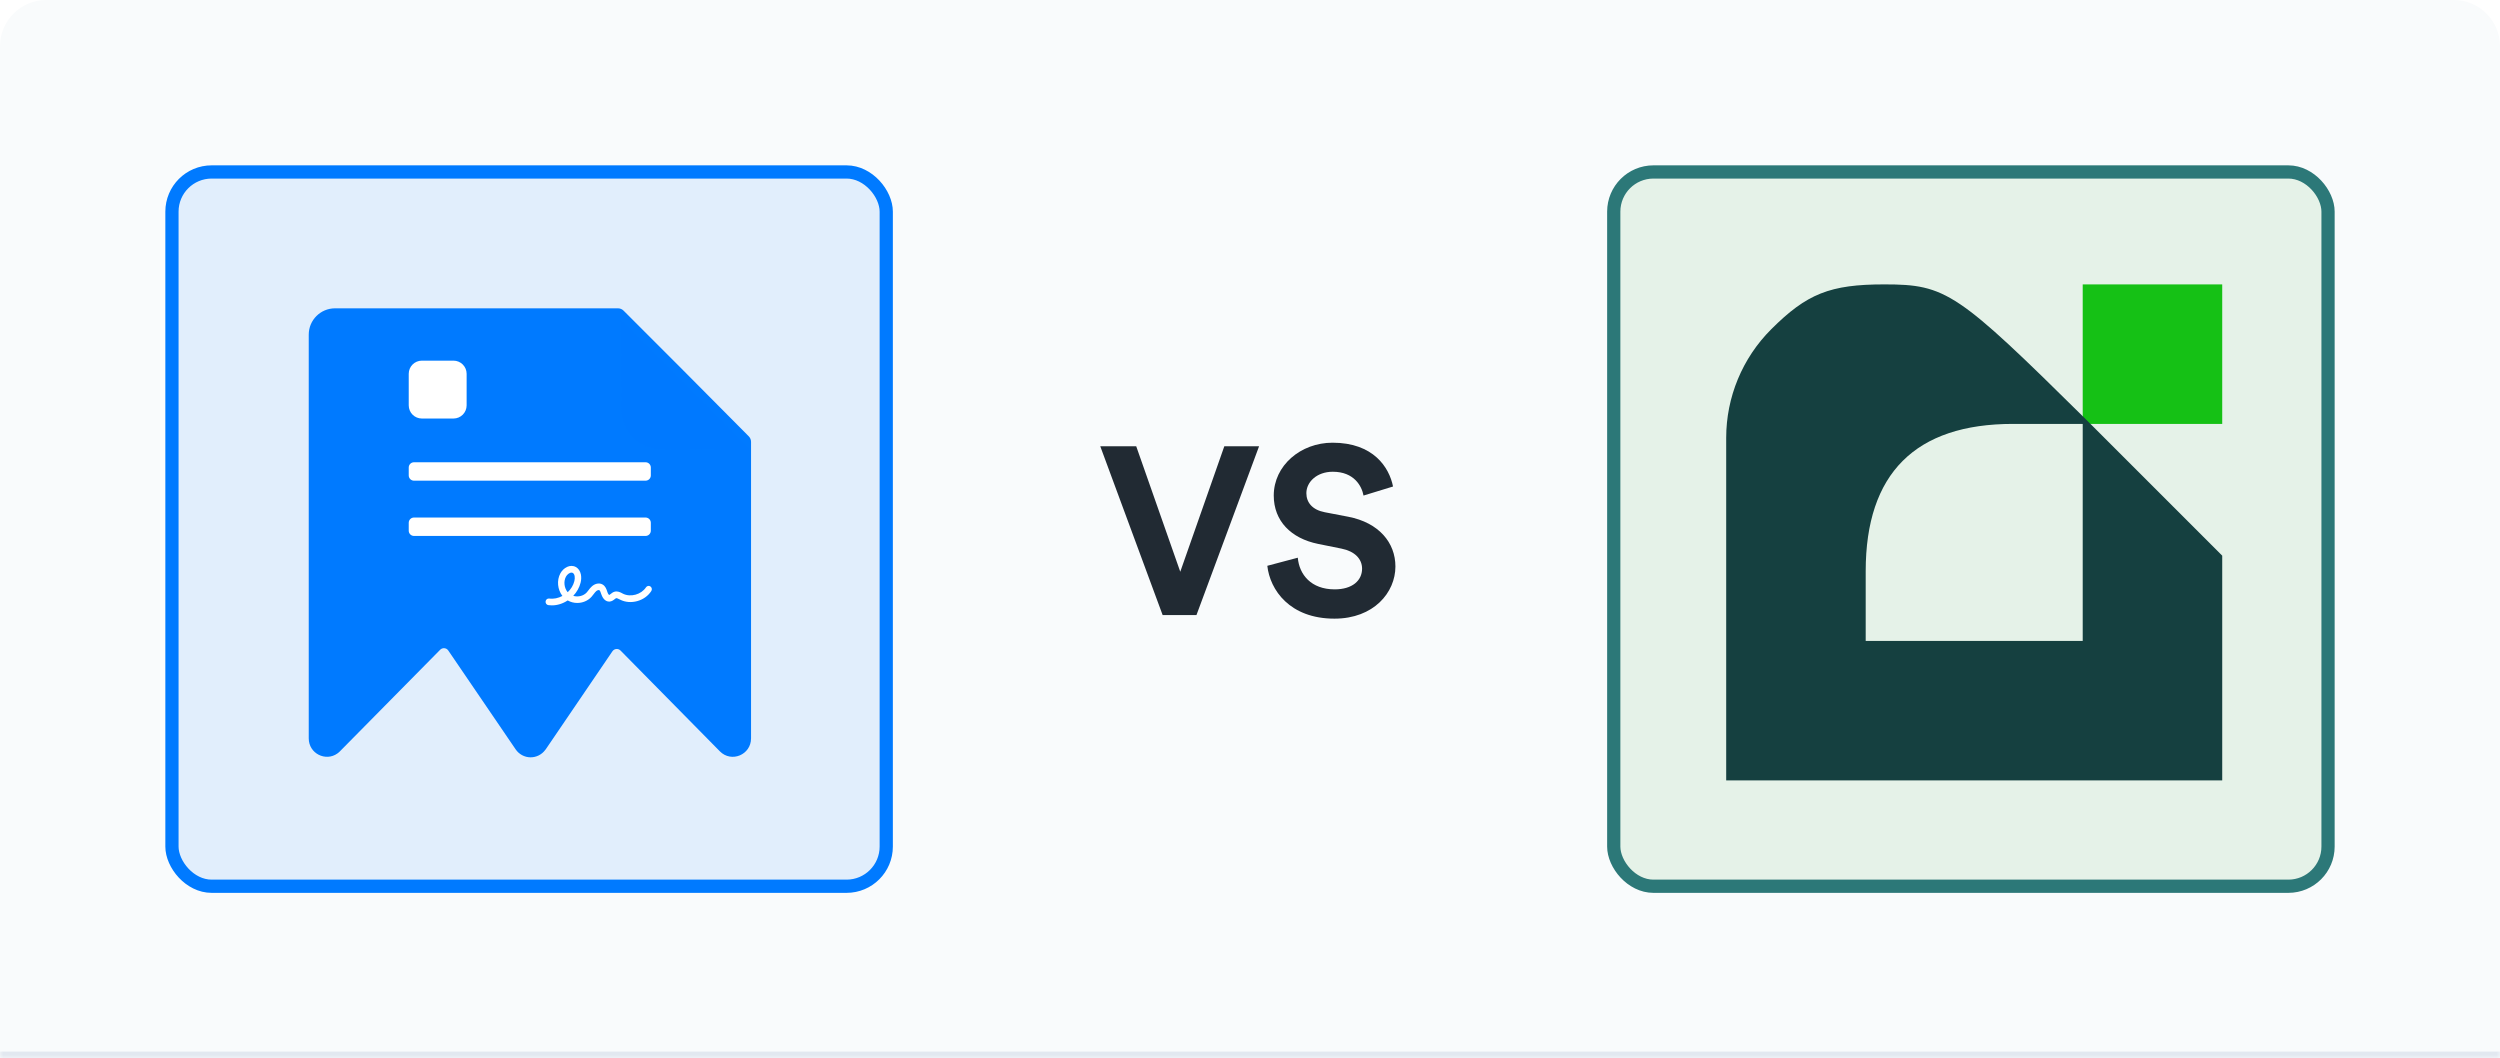
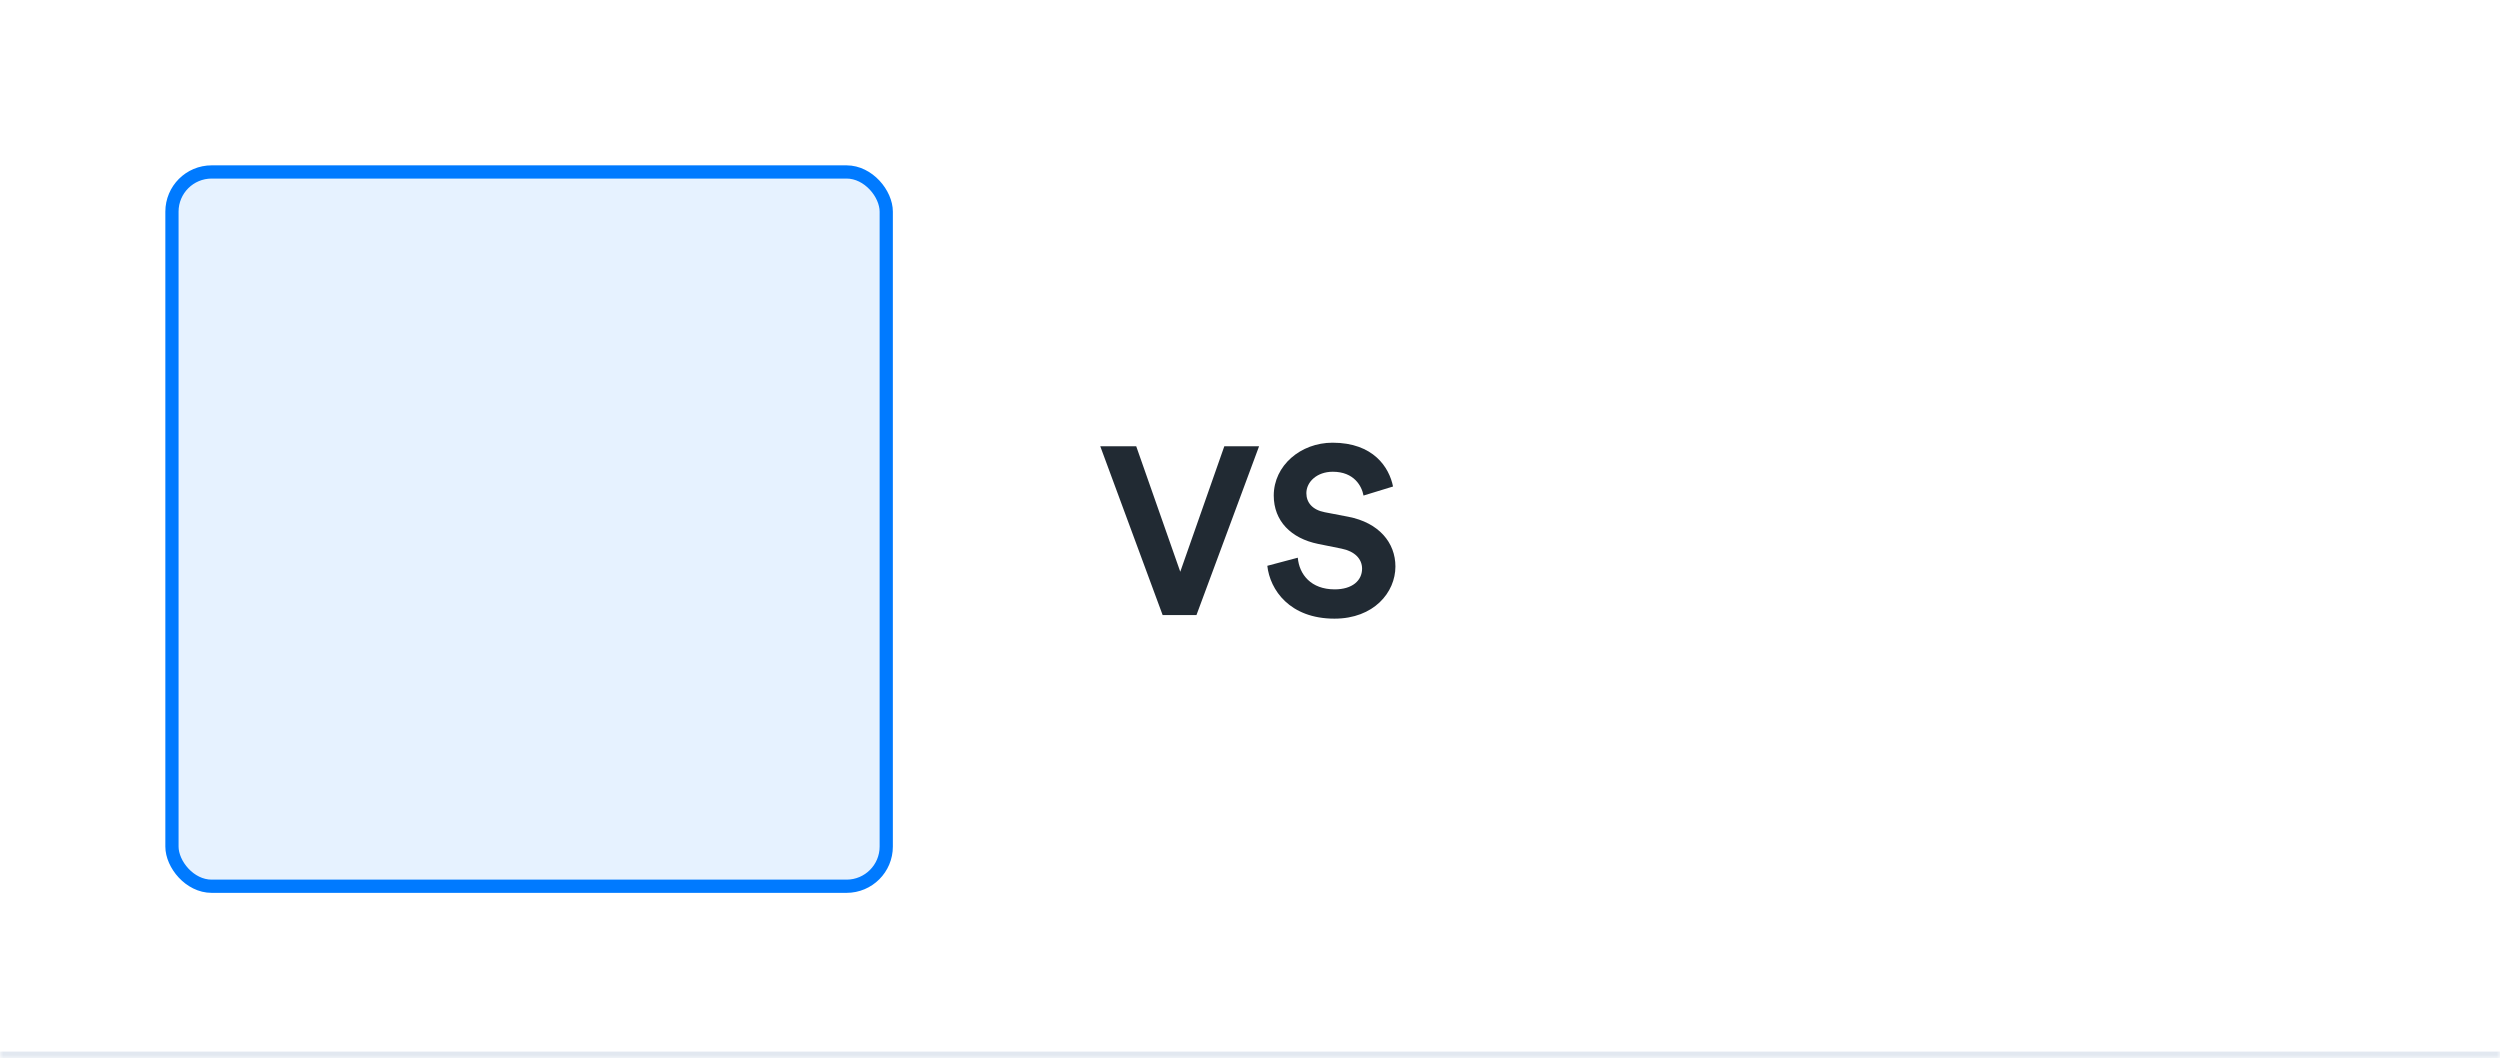
<svg xmlns="http://www.w3.org/2000/svg" width="378" height="160" viewBox="0 0 378 160" fill="none">
  <mask id="path-1-inside-1_25550_3661" fill="white">
    <path d="M0 7C0 3.134 3.134 0 7 0H371C374.866 0 378 3.134 378 7V160H0V7Z" />
  </mask>
-   <path d="M0 7C0 3.134 3.134 0 7 0H371C374.866 0 378 3.134 378 7V160H0V7Z" fill="#F9FBFC" />
  <path d="M0 0H378H0ZM378 161H0V159H378V161ZM0 160V0V160ZM378 0V160V0Z" fill="#E2E8F0" mask="url(#path-1-inside-1_25550_3661)" />
  <path d="M178.456 86.448L171.796 67.476H166.36L175.792 93H180.904L190.372 67.476H185.116L178.456 86.448ZM210.627 73.56C210.051 70.68 207.675 66.936 201.483 66.936C196.659 66.936 192.591 70.392 192.591 74.928C192.591 78.78 195.219 81.408 199.287 82.236L202.851 82.956C204.831 83.352 205.947 84.504 205.947 85.98C205.947 87.78 204.471 89.112 201.807 89.112C198.207 89.112 196.443 86.844 196.227 84.324L191.619 85.548C192.015 89.184 195.003 93.54 201.771 93.54C207.711 93.54 210.987 89.58 210.987 85.656C210.987 82.056 208.503 79.032 203.859 78.132L200.295 77.448C198.423 77.088 197.523 75.972 197.523 74.568C197.523 72.876 199.107 71.328 201.519 71.328C204.759 71.328 205.911 73.524 206.163 74.928L210.627 73.56Z" fill="#212A33" />
  <rect x="26" y="26" width="108" height="108" rx="6" fill="#007AFF" fill-opacity="0.1" stroke="#007AFF" stroke-width="2" />
  <g clip-path="url(#clip0_25550_3661)">
    <g clip-path="url(#clip1_25550_3661)">
      <mask id="mask0_25550_3661" style="mask-type:luminance" maskUnits="userSpaceOnUse" x="45" y="41" width="427" height="79">
-         <path d="M471.829 41.283H45V119.843H471.829V41.283Z" fill="white" />
-       </mask>
+         </mask>
      <g mask="url(#mask0_25550_3661)">
-         <path d="M113.558 66.809V72.805V111.639C113.558 114.123 110.59 115.365 108.85 113.607L93.825 98.362C93.473 98.004 92.882 98.058 92.6 98.473L82.51 113.305C82.496 113.325 82.477 113.336 82.463 113.356C82.205 113.717 81.865 114.01 81.471 114.21C81.078 114.41 80.642 114.513 80.202 114.508C79.761 114.502 79.328 114.39 78.939 114.181C78.55 113.972 78.217 113.672 77.967 113.305L67.778 98.354C67.496 97.94 66.906 97.886 66.554 98.243L51.389 113.607C51.274 113.724 51.149 113.83 51.015 113.924C49.258 115.186 46.681 113.953 46.681 111.639V50.597C46.681 48.4 48.462 46.618 50.66 46.618H93.439C93.756 46.618 94.06 46.744 94.284 46.968L103.354 56.047L113.211 65.968C113.433 66.191 113.558 66.494 113.558 66.809Z" fill="#007AFF" />
        <g filter="url(#filter0_d_25550_3661)">
          <path d="M93.869 46.715L113.488 66.446L99.916 66.302C98.342 66.303 96.831 65.672 95.716 64.549C94.601 63.426 93.972 61.901 93.968 60.31L93.869 46.715Z" fill="#0079FF" />
        </g>
        <path fill-rule="evenodd" clip-rule="evenodd" d="M83.445 91.532C83.268 91.532 83.092 91.523 82.915 91.497C82.646 91.463 82.46 91.211 82.494 90.933C82.528 90.655 82.772 90.463 83.041 90.498C83.723 90.594 84.421 90.437 85.035 90.107C84.303 89.159 84.144 87.76 84.733 86.683C85.187 85.848 86.205 85.257 87.072 85.735C87.459 85.952 87.72 86.335 87.829 86.848C87.905 87.23 87.897 87.673 87.787 88.099C87.602 88.838 87.215 89.525 86.676 90.09C87.375 90.307 88.216 90.124 88.721 89.568C88.814 89.472 88.898 89.351 88.991 89.229C89.142 89.029 89.294 88.829 89.504 88.647C89.714 88.464 89.967 88.325 90.219 88.264C90.539 88.186 90.85 88.221 91.111 88.377C91.549 88.629 91.7 89.09 91.818 89.455C91.835 89.499 91.843 89.542 91.86 89.577C91.953 89.838 92.07 89.951 92.104 89.959C92.146 89.959 92.264 89.864 92.34 89.803C92.491 89.681 92.676 89.533 92.929 89.464C93.383 89.342 93.787 89.551 94.082 89.707C94.115 89.725 94.157 89.742 94.191 89.768C95.352 90.342 96.951 89.898 97.675 88.803C97.826 88.577 98.129 88.516 98.348 88.673C98.567 88.829 98.626 89.142 98.474 89.368C97.995 90.107 97.237 90.646 96.345 90.889C95.462 91.132 94.544 91.063 93.77 90.672C93.728 90.655 93.686 90.628 93.644 90.611C93.467 90.524 93.265 90.42 93.165 90.446C93.106 90.463 93.013 90.533 92.929 90.602C92.752 90.741 92.499 90.941 92.163 90.959C92.146 90.959 92.121 90.959 92.104 90.959C91.608 90.959 91.179 90.576 90.943 89.916C90.926 89.872 90.909 89.829 90.892 89.777C90.817 89.542 90.733 89.307 90.623 89.238C90.522 89.177 90.295 89.246 90.135 89.394C90 89.516 89.883 89.672 89.756 89.838C89.655 89.968 89.546 90.116 89.428 90.246C88.873 90.854 88.073 91.167 87.282 91.167C86.777 91.167 86.272 91.037 85.835 90.785C85.086 91.28 84.261 91.532 83.445 91.532ZM86.416 86.578C86.113 86.578 85.751 86.856 85.574 87.187C85.179 87.917 85.305 88.907 85.835 89.542C86.323 89.09 86.685 88.507 86.845 87.856C86.963 87.378 86.921 86.804 86.609 86.63C86.55 86.596 86.483 86.578 86.416 86.578Z" fill="white" />
        <path d="M68.564 55.325H63.789C63.13 55.325 62.596 55.859 62.596 56.518V61.293C62.596 61.952 63.13 62.486 63.789 62.486H68.564C69.223 62.486 69.758 61.952 69.758 61.293V56.518C69.758 55.859 69.223 55.325 68.564 55.325Z" fill="white" stroke="white" stroke-width="1.592" stroke-linejoin="round" />
        <path d="M97.609 69.894H62.596C62.156 69.894 61.8 70.25 61.8 70.69V71.883C61.8 72.323 62.156 72.679 62.596 72.679H97.609C98.049 72.679 98.405 72.323 98.405 71.883V70.69C98.405 70.25 98.049 69.894 97.609 69.894Z" fill="white" />
        <path d="M97.609 78.25H62.596C62.156 78.25 61.8 78.606 61.8 79.046V80.239C61.8 80.679 62.156 81.035 62.596 81.035H97.609C98.049 81.035 98.405 80.679 98.405 80.239V79.046C98.405 78.606 98.049 78.25 97.609 78.25Z" fill="white" />
      </g>
    </g>
  </g>
-   <rect x="244" y="26" width="108" height="108" rx="6" fill="#2FA037" fill-opacity="0.1" stroke="#2C7878" stroke-width="2" />
  <g clip-path="url(#clip2_25550_3661)">
    <path d="M314.906 53.547V64.094H325.453H336V53.547V43H325.453H314.906V53.547Z" fill="#15C115" />
    <path d="M267.797 49.797C263.445 54.149 261 60.051 261 66.206V87.297V118H298.5H336V100.891V84.016L315.375 63.391C295.922 44.172 294.281 43 284.906 43C276.703 43 273.188 44.406 267.797 49.797ZM314.906 80.5V96.906H298.5H282.094V86.359C282.094 71.594 289.594 64.094 304.359 64.094H314.906V80.5Z" fill="#154040" />
  </g>
  <defs>
    <filter id="filter0_d_25550_3661" x="90.634" y="45.097" width="26.089" height="26.201" filterUnits="userSpaceOnUse" color-interpolation-filters="sRGB">
      <feFlood flood-opacity="0" result="BackgroundImageFix" />
      <feColorMatrix in="SourceAlpha" type="matrix" values="0 0 0 0 0 0 0 0 0 0 0 0 0 0 0 0 0 0 127 0" result="hardAlpha" />
      <feOffset dy="1.617" />
      <feGaussianBlur stdDeviation="1.617" />
      <feColorMatrix type="matrix" values="0 0 0 0 0 0 0 0 0 0 0 0 0 0 0 0 0 0 0.15 0" />
      <feBlend mode="normal" in2="BackgroundImageFix" result="effect1_dropShadow_25550_3661" />
      <feBlend mode="normal" in="SourceGraphic" in2="effect1_dropShadow_25550_3661" result="shape" />
    </filter>
    <clipPath id="clip0_25550_3661">
      <rect width="70" height="78.537" fill="white" transform="translate(45 41)" />
    </clipPath>
    <clipPath id="clip1_25550_3661">
      <rect width="426.829" height="78.98" fill="white" transform="translate(45 41)" />
    </clipPath>
    <clipPath id="clip2_25550_3661">
-       <rect width="75" height="75" fill="white" transform="translate(261 43)" />
-     </clipPath>
+       </clipPath>
  </defs>
</svg>